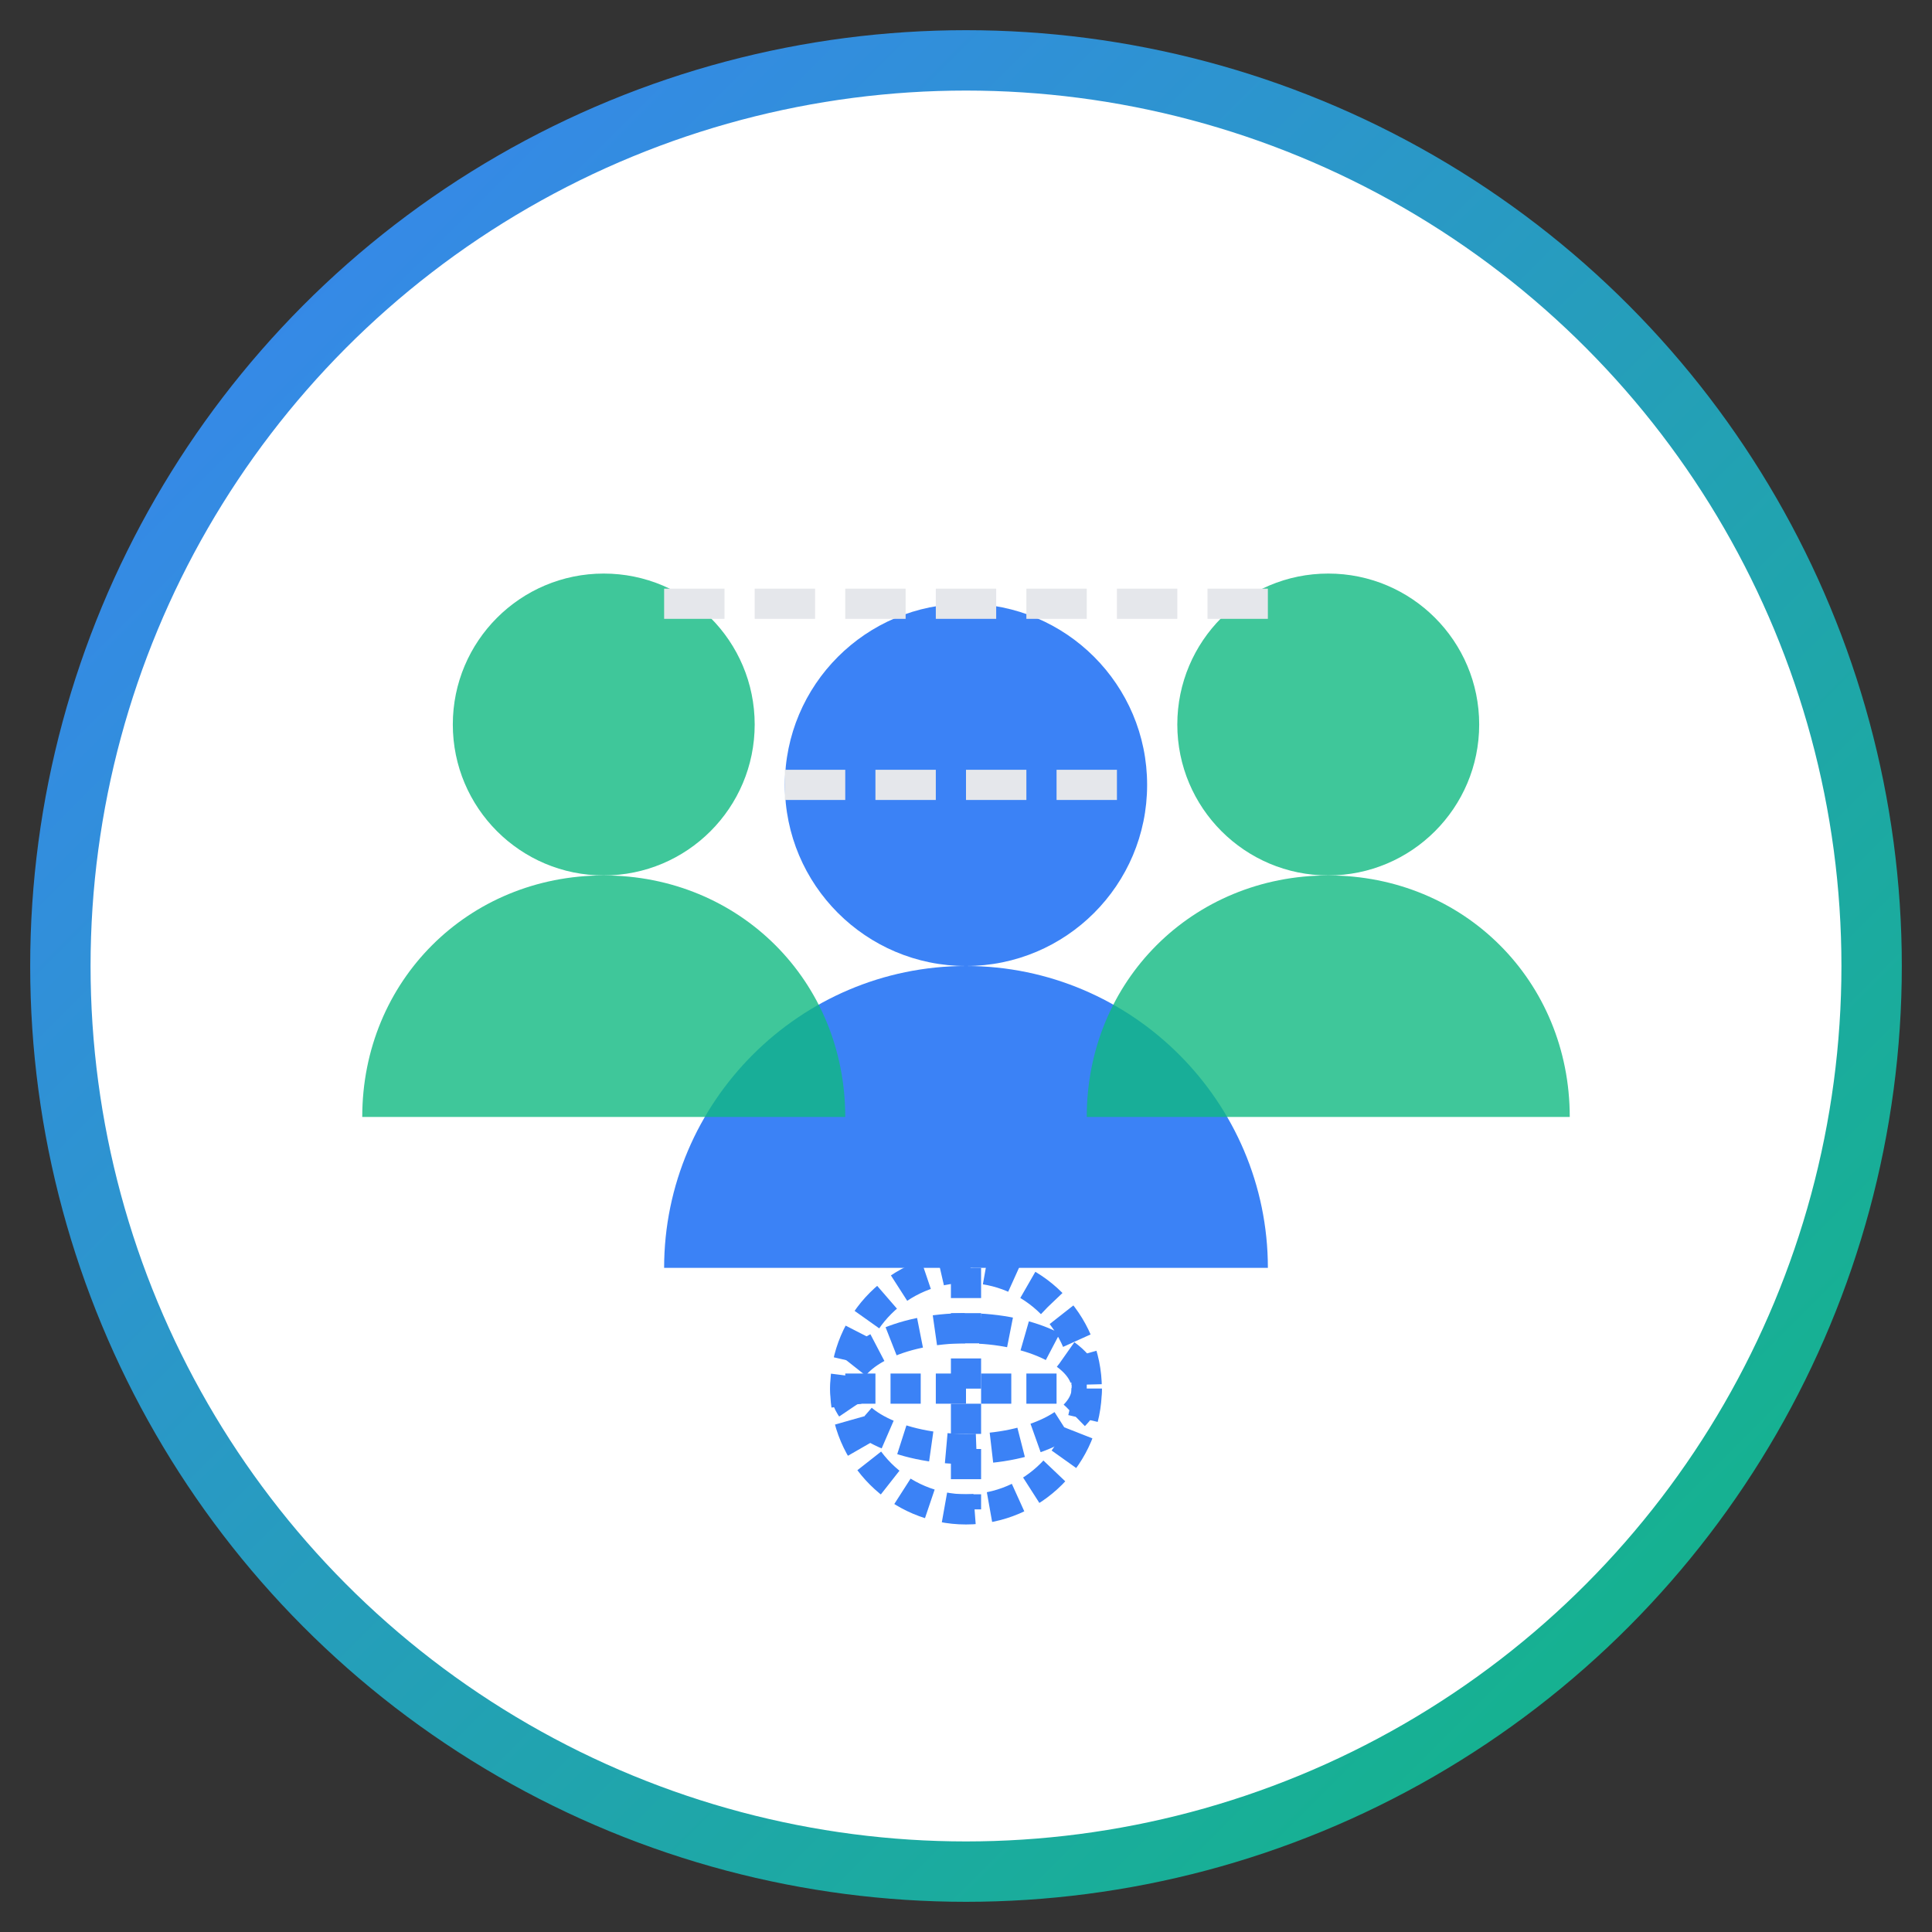
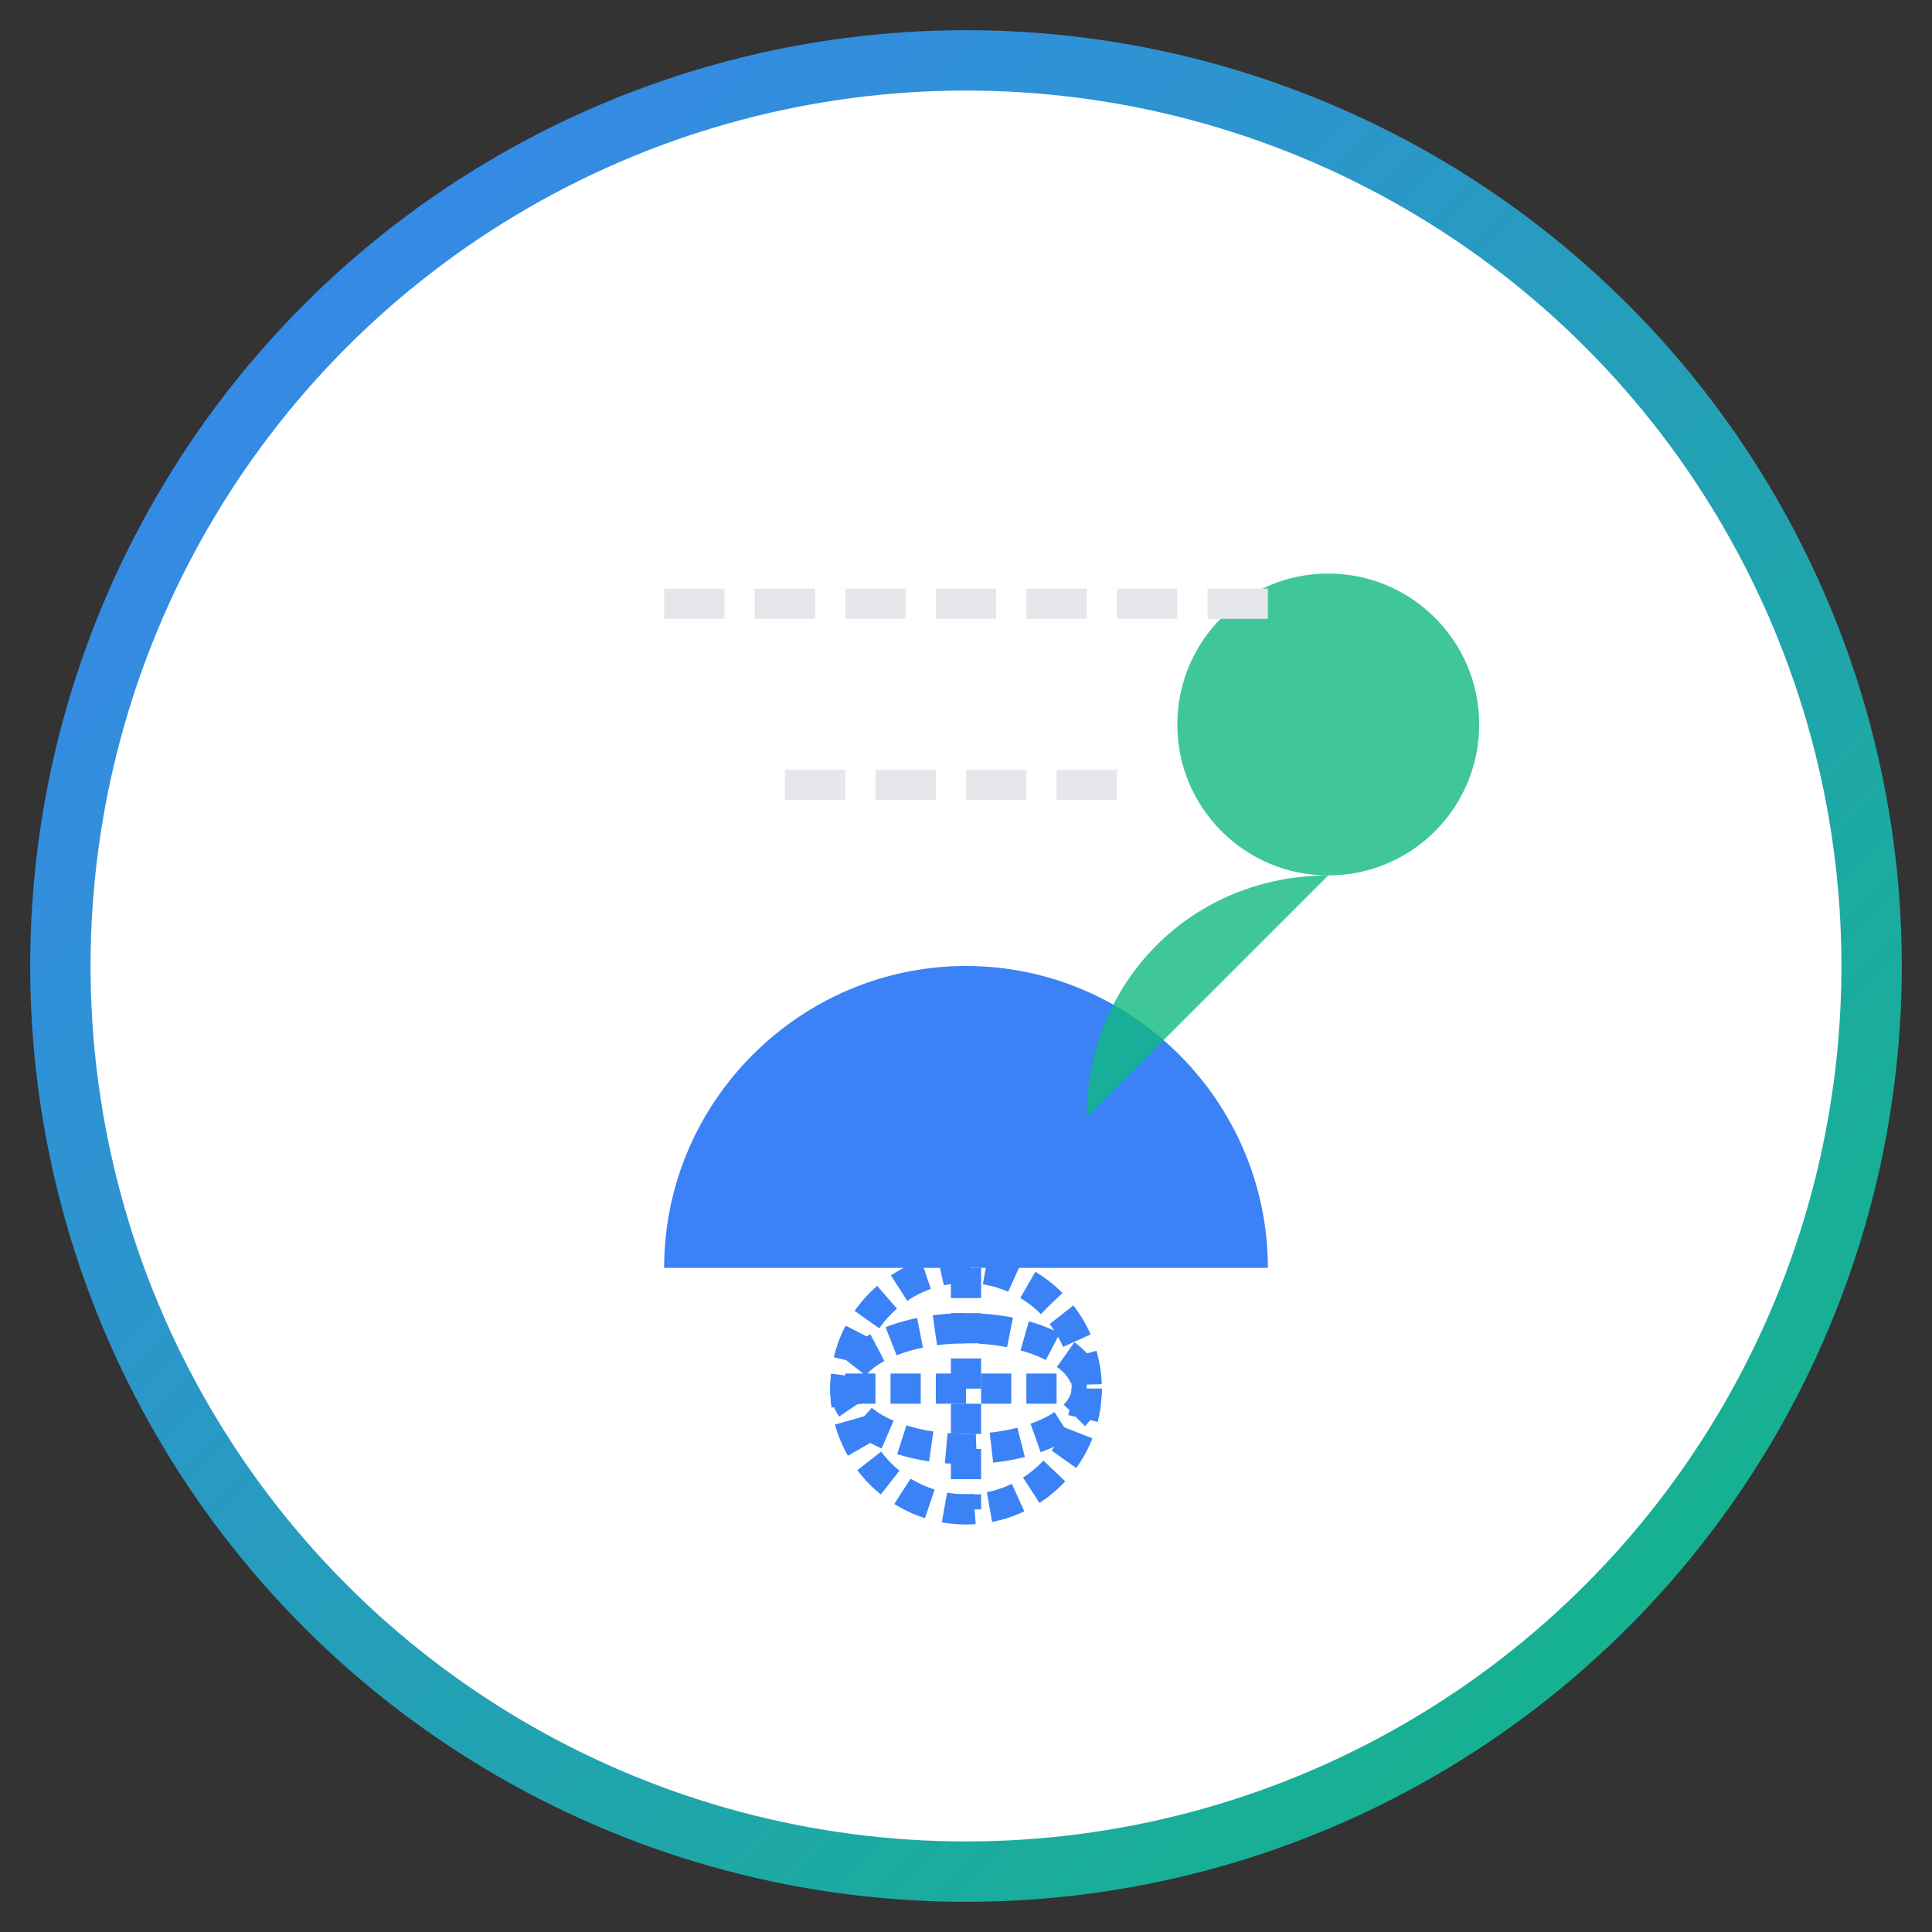
<svg xmlns="http://www.w3.org/2000/svg" width="64" height="64" viewBox="0 0 64 64">
  <rect x="0" y="0" width="64" height="64" fill="#333333" stroke="none" />
  <defs>
    <linearGradient id="communityGradient" x1="0%" y1="0%" x2="100%" y2="100%">
      <stop offset="0%" stop-color="#3B82F6" />
      <stop offset="100%" stop-color="#10B981" />
    </linearGradient>
  </defs>
  <circle cx="32" cy="32" r="30" fill="white" stroke="url(#communityGradient)" stroke-width="2" />
-   <circle cx="32" cy="26" r="6" fill="#3B82F6" />
  <path d="M32,32 C37.5,32 42,36.5 42,42 L22,42 C22,36.5 26.5,32 32,32 Z" fill="#3B82F6" />
-   <circle cx="20" cy="24" r="5" fill="#10B981" opacity="0.8" />
-   <path d="M20,29 C24.5,29 28,32.5 28,37 L12,37 C12,32.5 15.5,29 20,29 Z" fill="#10B981" opacity="0.8" />
  <circle cx="44" cy="24" r="5" fill="#10B981" opacity="0.8" />
-   <path d="M44,29 C48.5,29 52,32.5 52,37 L36,37 C36,32.5 39.5,29 44,29 Z" fill="#10B981" opacity="0.8" />
+   <path d="M44,29 L36,37 C36,32.5 39.5,29 44,29 Z" fill="#10B981" opacity="0.8" />
  <line x1="26" y1="26" x2="38" y2="26" stroke="#E5E7EB" stroke-width="1" stroke-dasharray="2,1" />
  <line x1="22" y1="20" x2="42" y2="20" stroke="#E5E7EB" stroke-width="1" stroke-dasharray="2,1" />
  <circle cx="32" cy="46" r="4" fill="white" stroke="#3B82F6" stroke-width="1" stroke-dasharray="1,0.5" />
  <ellipse cx="32" cy="46" rx="4" ry="2" fill="none" stroke="#3B82F6" stroke-width="1" stroke-dasharray="1,0.5" />
  <line x1="28" y1="46" x2="36" y2="46" stroke="#3B82F6" stroke-width="1" stroke-dasharray="1,0.5" />
  <line x1="32" y1="42" x2="32" y2="50" stroke="#3B82F6" stroke-width="1" stroke-dasharray="1,0.5" />
</svg>